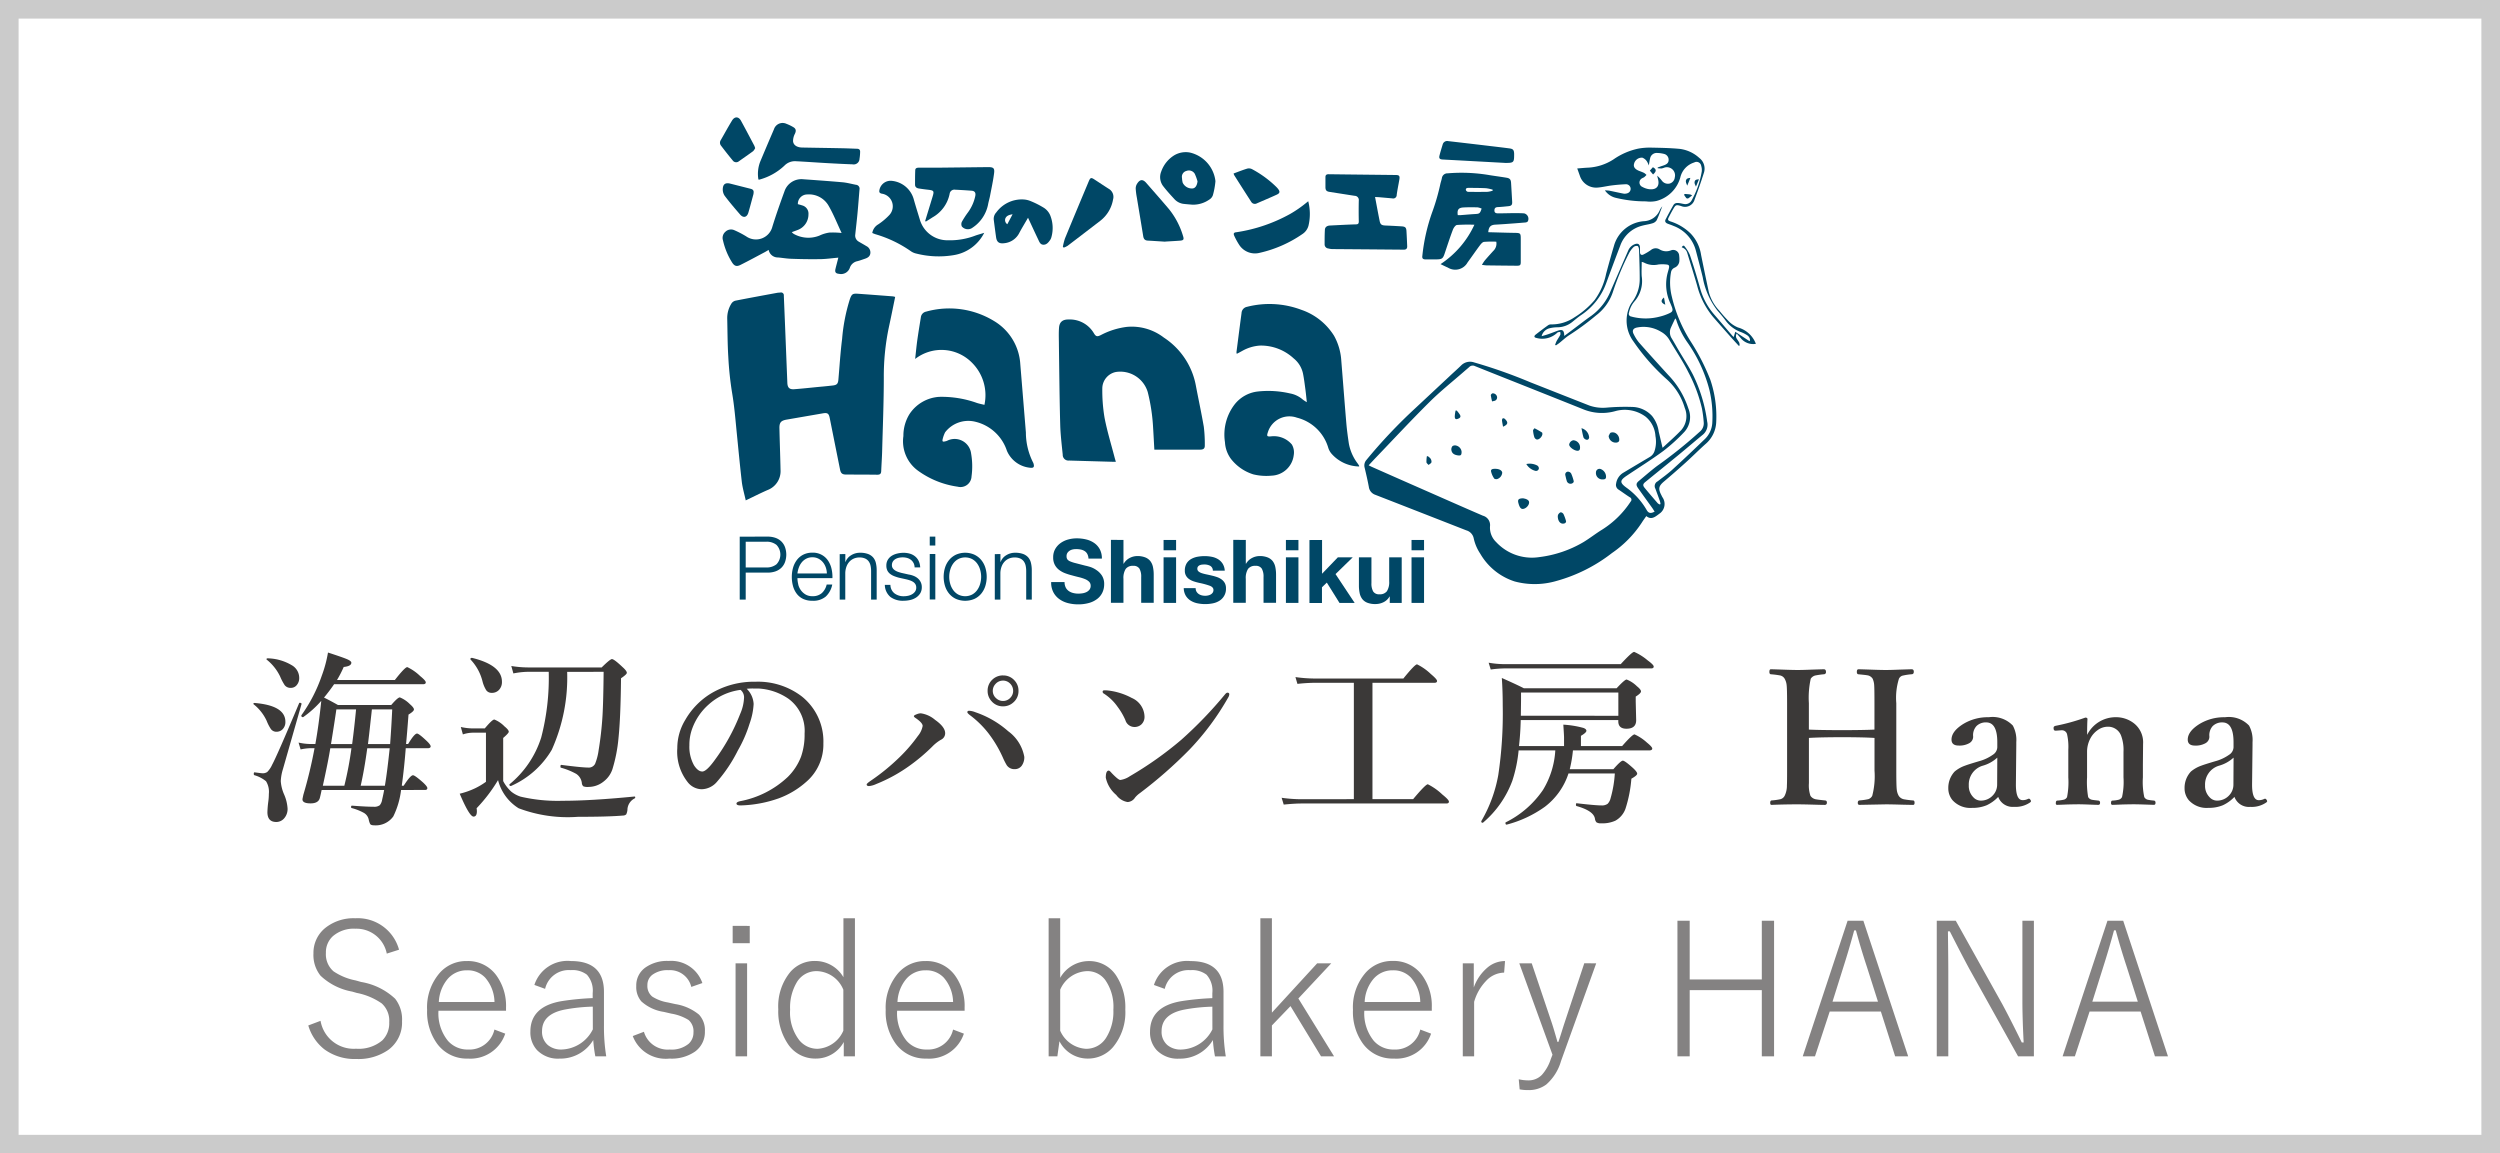
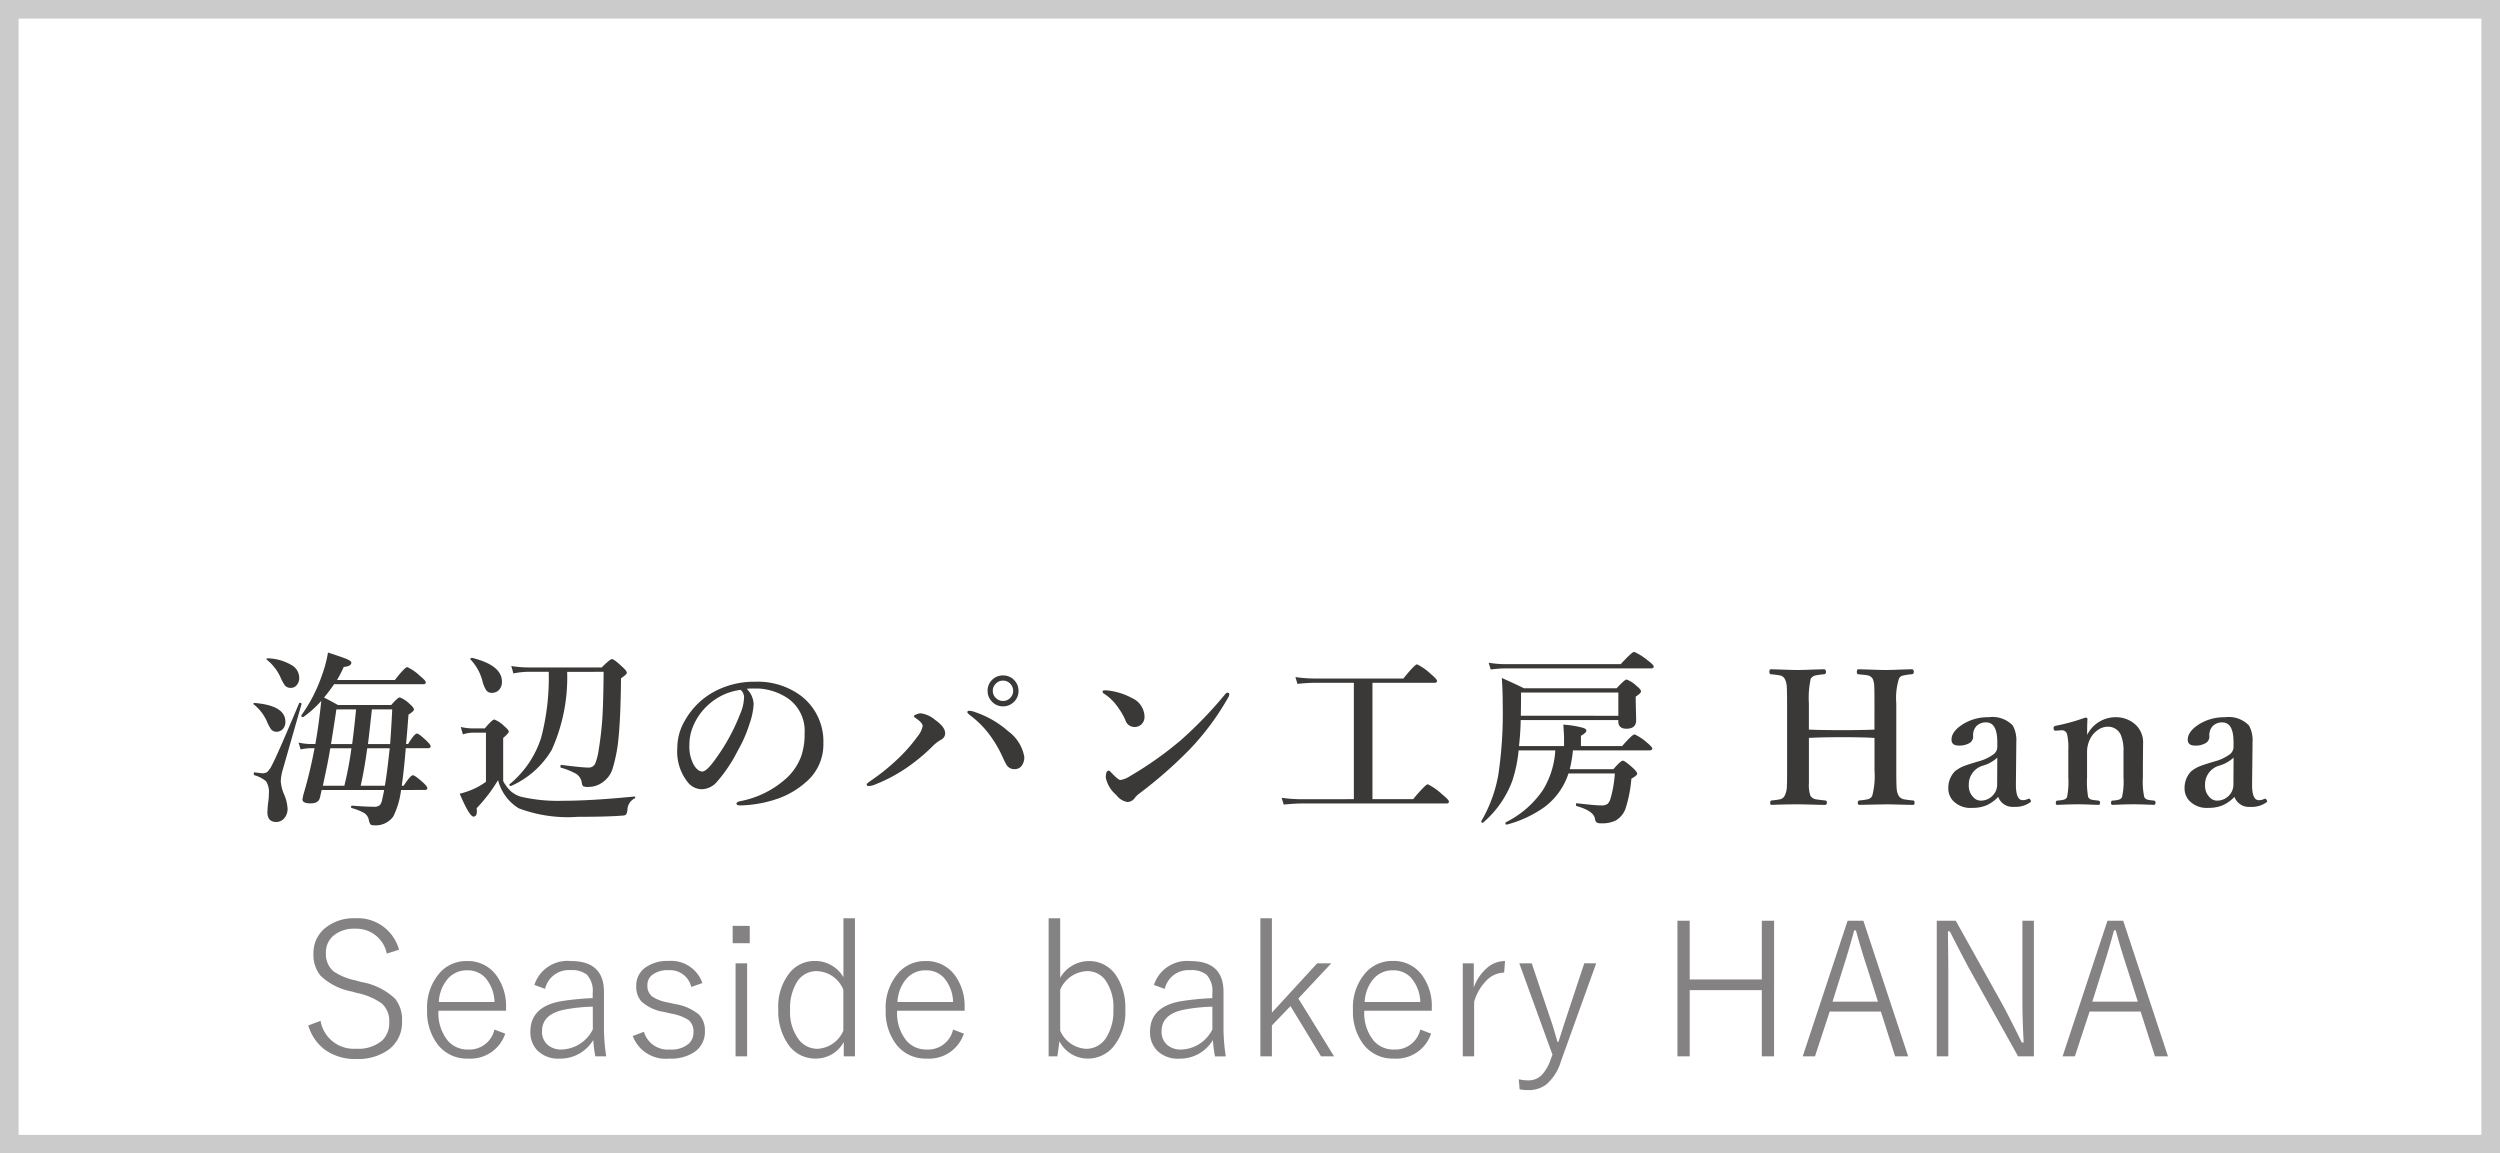
<svg xmlns="http://www.w3.org/2000/svg" width="134.379" height="62" viewBox="0 0 134.379 62">
  <defs>
    <clipPath id="clip-path">
-       <rect id="長方形_75" data-name="長方形 75" width="55.682" height="26.17" fill="none" />
-     </clipPath>
+       </clipPath>
  </defs>
  <g id="グループ_451" data-name="グループ 451" transform="translate(-1107 -13574)">
    <g id="グループ_449" data-name="グループ 449">
      <path id="パス_477" data-name="パス 477" d="M5.449-5.952l-.659.21A1.658,1.658,0,0,0,3.11-7.08a1.717,1.717,0,0,0-1.216.4,1.166,1.166,0,0,0-.376.9,1.208,1.208,0,0,0,.41.991A3.216,3.216,0,0,0,3.12-4.3l.293.083a3.514,3.514,0,0,1,1.826.9A1.8,1.8,0,0,1,5.61-2.109,1.816,1.816,0,0,1,4.878-.571a2.8,2.8,0,0,1-1.729.493A2.748,2.748,0,0,1,1.431-.6,2.533,2.533,0,0,1,.571-1.88l.659-.249A1.809,1.809,0,0,0,3.14-.63a1.959,1.959,0,0,0,1.411-.449,1.3,1.3,0,0,0,.371-.972,1.254,1.254,0,0,0-.4-1.011,3.5,3.5,0,0,0-1.343-.566L2.93-3.7a3.322,3.322,0,0,1-1.7-.854,1.776,1.776,0,0,1-.381-1.2A1.712,1.712,0,0,1,1.5-7.134a2.434,2.434,0,0,1,1.6-.508A2.3,2.3,0,0,1,5.449-5.952ZM11.2-2.671H7.568a2.341,2.341,0,0,0,.508,1.616A1.4,1.4,0,0,0,9.16-.586,1.374,1.374,0,0,0,10.576-1.66l.581.22A1.967,1.967,0,0,1,9.15-.1,1.967,1.967,0,0,1,7.5-.894,2.909,2.909,0,0,1,6.958-2.71a2.824,2.824,0,0,1,.688-2.007A1.9,1.9,0,0,1,9.1-5.342a1.882,1.882,0,0,1,1.577.767A2.789,2.789,0,0,1,11.2-2.832Zm-.62-.469a2.053,2.053,0,0,0-.508-1.318,1.285,1.285,0,0,0-.962-.386,1.337,1.337,0,0,0-1.094.522A2.057,2.057,0,0,0,7.588-3.14Zm2.144-.918a1.868,1.868,0,0,1,1.968-1.284q1.772,0,1.772,1.66v1.763a10.059,10.059,0,0,0,.122,1.7H16a7.217,7.217,0,0,1-.112-.879,2.056,2.056,0,0,1-1.807,1,1.565,1.565,0,0,1-1.216-.459,1.4,1.4,0,0,1-.356-.991q0-1.357,1.689-1.641a14.327,14.327,0,0,1,1.66-.161v-.269a1.286,1.286,0,0,0-.312-.991,1.283,1.283,0,0,0-.869-.244A1.306,1.306,0,0,0,13.3-3.848Zm3.14,1.167a9.2,9.2,0,0,0-1.528.161q-1.2.244-1.2,1.152a.929.929,0,0,0,.313.752,1.107,1.107,0,0,0,.747.239,1.937,1.937,0,0,0,1.67-1.084Zm5.894-1.27-.6.21a1.173,1.173,0,0,0-1.221-.9,1.357,1.357,0,0,0-.874.249.68.68,0,0,0-.264.552.729.729,0,0,0,.264.62,2.23,2.23,0,0,0,.835.313l.4.088a2.664,2.664,0,0,1,1.274.566,1.215,1.215,0,0,1,.317.9,1.29,1.29,0,0,1-.532,1.089A2.214,2.214,0,0,1,19.985-.1a1.89,1.89,0,0,1-1.973-1.211l.6-.229A1.331,1.331,0,0,0,20-.586,1.438,1.438,0,0,0,21.021-.9a.806.806,0,0,0,.254-.605.8.8,0,0,0-.264-.669,2.562,2.562,0,0,0-.928-.342l-.4-.093a2.3,2.3,0,0,1-1.211-.566A1.18,1.18,0,0,1,18.2-4,1.175,1.175,0,0,1,18.7-5a2.019,2.019,0,0,1,1.245-.347A1.767,1.767,0,0,1,21.753-4.16Zm2.4-1.06v5h-.62v-5ZM24.3-7.231V-6.3h-.918v-.933Zm5.654-.41V-.22h-.6V-.991A1.7,1.7,0,0,1,27.842-.1a1.752,1.752,0,0,1-1.5-.8,3.123,3.123,0,0,1-.508-1.846,2.905,2.905,0,0,1,.64-2,1.717,1.717,0,0,1,1.343-.6,1.756,1.756,0,0,1,1.519.874V-7.642ZM29.331-3.8a1.588,1.588,0,0,0-1.421-1,1.224,1.224,0,0,0-1.084.605,2.651,2.651,0,0,0-.356,1.465A2.436,2.436,0,0,0,26.953-1.1a1.253,1.253,0,0,0,1.006.474A1.6,1.6,0,0,0,29.331-1.6ZM35.85-2.671H32.222a2.341,2.341,0,0,0,.508,1.616,1.4,1.4,0,0,0,1.084.469A1.374,1.374,0,0,0,35.229-1.66l.581.22A1.967,1.967,0,0,1,33.8-.1a1.967,1.967,0,0,1-1.655-.8,2.909,2.909,0,0,1-.537-1.816A2.824,2.824,0,0,1,32.3-4.717a1.9,1.9,0,0,1,1.45-.625,1.882,1.882,0,0,1,1.577.767,2.789,2.789,0,0,1,.522,1.743Zm-.62-.469a2.053,2.053,0,0,0-.508-1.318,1.285,1.285,0,0,0-.962-.386,1.337,1.337,0,0,0-1.094.522,2.057,2.057,0,0,0-.425,1.182Zm5.757-4.5v3.2a1.776,1.776,0,0,1,1.528-.9,1.719,1.719,0,0,1,1.479.776,3.113,3.113,0,0,1,.493,1.826,2.918,2.918,0,0,1-.664,2.026A1.772,1.772,0,0,1,42.456-.1a1.7,1.7,0,0,1-1.509-.933l-.112.811h-.469V-7.642Zm0,3.843v2.2a1.616,1.616,0,0,0,1.382.972,1.258,1.258,0,0,0,1.1-.615,2.626,2.626,0,0,0,.376-1.484A2.505,2.505,0,0,0,43.4-4.336a1.194,1.194,0,0,0-.972-.464A1.635,1.635,0,0,0,40.986-3.8Zm5.039-.259a1.868,1.868,0,0,1,1.968-1.284q1.772,0,1.772,1.66v1.763a10.059,10.059,0,0,0,.122,1.7h-.581a7.217,7.217,0,0,1-.112-.879,2.056,2.056,0,0,1-1.807,1,1.565,1.565,0,0,1-1.216-.459,1.4,1.4,0,0,1-.356-.991q0-1.357,1.689-1.641a14.327,14.327,0,0,1,1.66-.161v-.269a1.286,1.286,0,0,0-.312-.991,1.283,1.283,0,0,0-.869-.244,1.306,1.306,0,0,0-1.377,1.006Zm3.14,1.167a9.2,9.2,0,0,0-1.528.161q-1.2.244-1.2,1.152a.929.929,0,0,0,.313.752,1.107,1.107,0,0,0,.747.239,1.937,1.937,0,0,0,1.67-1.084ZM55.557-5.22,53.789-3.33,55.708-.22h-.7l-1.641-2.7-1,1.04V-.22h-.62V-7.642h.62v5.073L54.8-5.22Zm5.405,2.549H57.334a2.341,2.341,0,0,0,.508,1.616,1.4,1.4,0,0,0,1.084.469A1.374,1.374,0,0,0,60.342-1.66l.581.22A1.967,1.967,0,0,1,58.916-.1a1.967,1.967,0,0,1-1.655-.8,2.909,2.909,0,0,1-.537-1.816,2.824,2.824,0,0,1,.688-2.007,1.9,1.9,0,0,1,1.45-.625,1.882,1.882,0,0,1,1.577.767,2.789,2.789,0,0,1,.522,1.743Zm-.62-.469a2.053,2.053,0,0,0-.508-1.318,1.285,1.285,0,0,0-.962-.386,1.337,1.337,0,0,0-1.094.522,2.057,2.057,0,0,0-.425,1.182Zm4.556-2.2-.049.62a1.356,1.356,0,0,0-.977.454,2.65,2.65,0,0,0-.635,1.118V-.22h-.61v-5h.591v1.3a2.476,2.476,0,0,1,.791-1.118A1.466,1.466,0,0,1,64.9-5.342Zm4.9.122L67.905.039a2.625,2.625,0,0,1-.791,1.255,1.572,1.572,0,0,1-.981.3,2.356,2.356,0,0,1-.449-.039l-.049-.542a2.347,2.347,0,0,0,.5.059.993.993,0,0,0,.747-.3,2.347,2.347,0,0,0,.474-.84l.093-.239L65.664-5.22h.669L67.417-2q.1.3.3,1.006h.049q.073-.21.181-.557t.151-.474l1.06-3.2Zm9.561-2.29V-.22H78.7v-3.56H74.824V-.22h-.659V-7.51h.659v3.159H78.7V-7.51Zm4.8,0L86.567-.22h-.7L85.1-2.627H82.349L81.558-.22H80.9l2.412-7.29Zm.786,4.351-.605-1.9q-.327-.991-.581-1.934h-.093q-.264.977-.566,1.924l-.6,1.909ZM93.325-7.51V-.22h-.85L89.844-4.941q-.405-.752-1.04-2h-.1q.02,1.558.02,2.188V-.22h-.62V-7.51h1.021l2.51,4.5q.449.835,1.04,2.046h.1q-.068-1.294-.068-2.271V-7.51Zm4.8,0,2.407,7.29h-.7l-.771-2.407H96.318L95.527-.22h-.659L97.28-7.51Zm.786,4.351-.605-1.9q-.327-.991-.581-1.934h-.093q-.264.977-.566,1.924l-.6,1.909Z" transform="translate(1123 13631)" fill="#848282" />
      <g id="グループ_423" data-name="グループ 423" transform="translate(-10.121)">
        <g id="グループ_123" data-name="グループ 123" transform="translate(1117.121 13574)">
          <g id="長方形_74" data-name="長方形 74" fill="none" stroke="#cbcbcb" stroke-width="1">
            <rect width="134.379" height="62" stroke="none" />
            <rect x="0.5" y="0.5" width="133.379" height="61" fill="none" />
          </g>
          <path id="パス_476" data-name="パス 476" d="M3.911-5.811a5.473,5.473,0,0,1-.972.874.043.043,0,0,1-.02,0,.069.069,0,0,1-.078-.078.043.043,0,0,1,0-.02A8.239,8.239,0,0,0,3.94-7.168a6.746,6.746,0,0,0,.332-1.24q.83.269,1.055.371.2.093.2.176,0,.186-.41.229a5.917,5.917,0,0,1-.361.7h3.11q.542-.693.669-.693a2.577,2.577,0,0,1,.693.483q.3.244.3.337t-.127.1H4.6q-.254.371-.542.718.273.132.752.4H7.671q.352-.41.464-.41a1.6,1.6,0,0,1,.537.361q.22.19.22.288T8.6-5.073q-.083,1.1-.132,1.582h.112q.337-.562.479-.562.1,0,.522.4.21.2.21.288t-.132.1H8.452Q8.369-2.2,8.242-1.279v.029h.1q.361-.562.5-.562.1,0,.542.391.229.215.229.3,0,.1-.132.1H8.2A4.408,4.408,0,0,1,7.783.4a1.16,1.16,0,0,1-1.03.479q-.171,0-.215-.073A.927.927,0,0,1,6.46.562.543.543,0,0,0,6.2.21a2.887,2.887,0,0,0-.654-.259Q5.513-.059,5.513-.1q0-.078.049-.078.762.059,1.162.059a.492.492,0,0,0,.332-.083.625.625,0,0,0,.127-.3q.078-.342.107-.518H3.931q-.059.283-.1.439Q3.75-.3,3.335-.3,2.9-.3,2.9-.518q0-.024.049-.249a24.521,24.521,0,0,0,.6-2.5H3.33A2.944,2.944,0,0,0,2.8-3.2L2.69-3.569a3.021,3.021,0,0,0,.664.078h.239Q3.779-4.526,3.911-5.811ZM6.03-1.25h1.3q.117-.669.259-2.012H6.382Q6.226-2.109,6.03-1.25Zm-.879,0a18.419,18.419,0,0,0,.381-2.012H4.395q-.1.649-.4,2.012Zm.63-4.1H4.722q-.088.62-.288,1.86H5.571Q5.693-4.419,5.781-5.352Zm.85,0q-.02.205-.068.62-.088.825-.142,1.24H7.612q.073-1,.112-1.86ZM2.725-7.061a.577.577,0,0,1-.161.435.4.4,0,0,1-.288.117.392.392,0,0,1-.332-.146A2.843,2.843,0,0,1,1.7-7.119a2.582,2.582,0,0,0-.713-.9.031.031,0,0,1-.02-.029q0-.049.059-.049a2.642,2.642,0,0,1,1.3.371A.784.784,0,0,1,2.725-7.061ZM1.982-4.687a.545.545,0,0,1-.156.41.459.459,0,0,1-.332.127A.361.361,0,0,1,1.2-4.3a2.312,2.312,0,0,1-.225-.439A2.432,2.432,0,0,0,.283-5.62a.039.039,0,0,1-.02-.029q0-.049.059-.049Q1.982-5.562,1.982-4.687Zm.869-.957-1,3.5a2.567,2.567,0,0,0-.117.649,2.129,2.129,0,0,0,.181.718A2.245,2.245,0,0,1,2.1-.02a.764.764,0,0,1-.2.542A.557.557,0,0,1,1.494.7Q1.016.7,1.016.171A5.418,5.418,0,0,1,1.064-.4a2.967,2.967,0,0,0,.029-.41,1.074,1.074,0,0,0-.151-.679,1.734,1.734,0,0,0-.63-.327Q.283-1.831.283-1.885q0-.093.049-.083.366.049.41.049a.425.425,0,0,0,.264-.068,1.3,1.3,0,0,0,.264-.391q.254-.459,1.45-3.306a.038.038,0,0,1,.039-.024A.1.1,0,0,1,2.8-5.7Q2.856-5.679,2.852-5.645ZM17.128-7.368A9.456,9.456,0,0,1,16.3-3.179,4.778,4.778,0,0,1,14.11-1.235a.014.014,0,0,1-.01,0q-.078,0-.078-.073a.028.028,0,0,1,.01-.02,5.334,5.334,0,0,0,1.7-2.51,12.732,12.732,0,0,0,.405-3.535h-1.06a4.234,4.234,0,0,0-.84.088l-.112-.4a5.645,5.645,0,0,0,.908.078h3.95q.454-.449.552-.449.117,0,.571.43.229.205.229.308,0,.083-.312.293-.02,2.114-.137,3.228a8.138,8.138,0,0,1-.322,1.65,1.375,1.375,0,0,1-.479.674,1.293,1.293,0,0,1-.811.288A.626.626,0,0,1,18-1.216a.255.255,0,0,1-.083-.181.687.687,0,0,0-.3-.488,3.7,3.7,0,0,0-.82-.332q-.029,0-.029-.063,0-.1.049-.088,1.108.142,1.431.142a.384.384,0,0,0,.381-.2,3,3,0,0,0,.19-.732,18.039,18.039,0,0,0,.21-1.875q.044-.806.059-2.339Zm-3.506.527a.607.607,0,0,1-.166.449.512.512,0,0,1-.386.151.348.348,0,0,1-.293-.142,1.676,1.676,0,0,1-.2-.479,2.624,2.624,0,0,0-.64-1.167.052.052,0,0,1-.01-.029q0-.063.078-.063h.015Q13.622-7.725,13.622-6.841Zm7.139,6.27a.713.713,0,0,0-.391.562.7.7,0,0,1-.068.3.256.256,0,0,1-.171.063q-.8.068-2.422.068a7.464,7.464,0,0,1-3.188-.459,2.508,2.508,0,0,1-1.108-1.514A8.332,8.332,0,0,1,12.26-.039a1.052,1.052,0,0,1,.015.161q0,.288-.181.288-.22,0-.742-1.23a4.211,4.211,0,0,0,.82-.288,3.866,3.866,0,0,0,.591-.352V-4.1h-.693a1.754,1.754,0,0,0-.547.093l-.112-.4a3,3,0,0,0,.659.078h.63q.4-.479.513-.479a1.588,1.588,0,0,1,.547.371q.229.186.229.288,0,.073-.3.332V-1.5a2.015,2.015,0,0,0,.444.576,1.535,1.535,0,0,0,.5.264,8.782,8.782,0,0,0,2.261.22q1.514,0,3.853-.229.039,0,.039.044A.055.055,0,0,1,20.761-.571ZM26.78-6.46a1.233,1.233,0,0,1,.371.82,3.714,3.714,0,0,1-.22,1.06,7,7,0,0,1-.63,1.44,7.943,7.943,0,0,1-1.113,1.67,1.112,1.112,0,0,1-.83.41A.977.977,0,0,1,23.6-1.45a2.638,2.638,0,0,1-.552-1.821,2.91,2.91,0,0,1,.43-1.519,3.973,3.973,0,0,1,1.353-1.4,4.5,4.5,0,0,1,2.417-.649,3.883,3.883,0,0,1,2.48.781A3.088,3.088,0,0,1,30.9-3.521a2.647,2.647,0,0,1-.918,2.061A4.623,4.623,0,0,1,28.5-.571a6.623,6.623,0,0,1-2.051.381q-.22,0-.22-.1,0-.083.19-.127a5.111,5.111,0,0,0,2.573-1.309A3.089,3.089,0,0,0,29.7-2.812a3.6,3.6,0,0,0,.19-1.24,2.132,2.132,0,0,0-.879-1.88,3.145,3.145,0,0,0-1.6-.542q-.1,0-.244,0A3.114,3.114,0,0,0,26.78-6.46Zm-.332.059a3.159,3.159,0,0,0-1.729.8,3.165,3.165,0,0,0-.85,1.23,2.517,2.517,0,0,0-.171.947,2.045,2.045,0,0,0,.249,1.079q.215.332.444.332t.688-.64A10.648,10.648,0,0,0,26.424-5.1a2.414,2.414,0,0,0,.21-.85A.513.513,0,0,0,26.448-6.4Zm14.11-.776a.8.8,0,0,1,.615.269.8.8,0,0,1,.215.562.79.79,0,0,1-.273.615.8.8,0,0,1-.557.215.79.79,0,0,1-.615-.273.8.8,0,0,1-.215-.557A.8.8,0,0,1,40-6.968.806.806,0,0,1,40.559-7.178Zm0,.278a.529.529,0,0,0-.41.186.528.528,0,0,0-.142.366.519.519,0,0,0,.186.4.528.528,0,0,0,.366.142.524.524,0,0,0,.4-.181.522.522,0,0,0,.142-.361.545.545,0,0,0-.181-.41A.522.522,0,0,0,40.559-6.9ZM38.737-5.278a1.024,1.024,0,0,1,.332.078A5.155,5.155,0,0,1,40.832-4.18,2.182,2.182,0,0,1,41.7-2.8a.778.778,0,0,1-.137.474.459.459,0,0,1-.386.186.489.489,0,0,1-.42-.21,3.549,3.549,0,0,1-.2-.391,6.474,6.474,0,0,0-.786-1.328,5.2,5.2,0,0,0-.952-.942q-.181-.132-.181-.19Q38.64-5.278,38.737-5.278Zm-2.6.137a1.5,1.5,0,0,1,.767.352q.542.381.542.718a.382.382,0,0,1-.229.352,2.145,2.145,0,0,0-.469.371,9.936,9.936,0,0,1-1.182,1,8.4,8.4,0,0,1-1.821,1.006,1.225,1.225,0,0,1-.386.112q-.132,0-.132-.088,0-.049.22-.2a11.353,11.353,0,0,0,1.558-1.274,8.337,8.337,0,0,0,.972-1.128,1.173,1.173,0,0,0,.259-.542q0-.166-.371-.42-.1-.063-.1-.107t.146-.1A.637.637,0,0,1,36.14-5.142ZM46.861-1.558a1.213,1.213,0,0,0,.508-.2,19.048,19.048,0,0,0,2.773-1.963,22.039,22.039,0,0,0,2.349-2.441q.073-.088.127-.088.1,0,.1.088a.366.366,0,0,1-.059.171,13.991,13.991,0,0,1-2.08,2.8A23.725,23.725,0,0,1,47.911-.85a1.306,1.306,0,0,0-.259.239.507.507,0,0,1-.4.239.945.945,0,0,1-.61-.381,1.661,1.661,0,0,1-.562-.928q0-.381.161-.381.044,0,.156.132Q46.754-1.558,46.861-1.558ZM45.978-6.2a.116.116,0,0,1-.068-.1q0-.078.1-.078t.19.01a3.546,3.546,0,0,1,1.274.4,1.125,1.125,0,0,1,.688,1,.555.555,0,0,1-.176.43.538.538,0,0,1-.366.132.511.511,0,0,1-.488-.371,3.558,3.558,0,0,0-.42-.718A2.608,2.608,0,0,0,45.978-6.2ZM59.414-.527V-6.782h-2.1a9.176,9.176,0,0,0-.933.059l-.107-.366a7.571,7.571,0,0,0,1.05.078h4.751q.615-.762.737-.762a2.93,2.93,0,0,1,.742.522q.332.278.332.371t-.132.1h-3.34V-.527H62.6q.669-.8.791-.8a3.229,3.229,0,0,1,.781.552q.352.283.352.381t-.132.1H56.621q-.4,0-.977.059l-.112-.366a7.707,7.707,0,0,0,1.06.078Zm8.856-2.622a7.5,7.5,0,0,1-.337,1.631A5.415,5.415,0,0,1,66.361.732a.033.033,0,0,1-.024.01q-.073,0-.073-.068a.043.043,0,0,1,0-.02,7.52,7.52,0,0,0,.913-2.48,22.383,22.383,0,0,0,.239-3.74q0-.781-.049-1.475.835.371,1.182.552h4.99q.435-.469.537-.469a1.623,1.623,0,0,1,.552.361q.22.176.22.278t-.283.278v.278l.024.991q0,.459-.522.459-.439,0-.439-.4V-4.78H68.383q-.015.713-.093,1.4h2.422v-.459q0-.112-.039-.693a5.211,5.211,0,0,1,1.079.176q.161.059.161.156t-.293.269v.552h2.212q.552-.63.669-.63a2.5,2.5,0,0,1,.664.439q.288.234.288.322t-.132.1H71.19a6.916,6.916,0,0,1-.171,1.011h2.344q.4-.459.508-.459t.552.4q.22.205.22.3t-.312.269A6.944,6.944,0,0,1,74.013-.01a1.191,1.191,0,0,1-.542.64,1.686,1.686,0,0,1-.757.142.429.429,0,0,1-.259-.054.366.366,0,0,1-.083-.2Q72.3.1,71.386-.156q-.034-.01-.034-.073,0-.088.044-.078,1,.117,1.328.117a.519.519,0,0,0,.332-.088.641.641,0,0,0,.156-.293,6.182,6.182,0,0,0,.229-1.338h-2.49A3.683,3.683,0,0,1,69.687-.122,6.2,6.2,0,0,1,67.636.84q-.073.015-.073-.093a.033.033,0,0,1,.015-.029,5.222,5.222,0,0,0,2-1.738,4.588,4.588,0,0,0,.664-2.129Zm5.361-1.86V-6.26H68.4v.41l-.01.84Zm1.9-2.646q0,.1-.132.1H67.528a6.106,6.106,0,0,0-.757.059l-.112-.366a5.027,5.027,0,0,0,.85.078h6.25q.605-.659.723-.659a2.989,2.989,0,0,1,.728.459Q75.531-7.749,75.531-7.656Zm8.343,3.838v2.432a1.738,1.738,0,0,0,.083.679.446.446,0,0,0,.313.19q.1.02.483.059.088.01.088.117t-.1.122q-.156,0-.488-.01-.674-.02-.981-.02-.728,0-1.411.029-.068,0-.068-.112t.068-.127a3.258,3.258,0,0,0,.488-.068.361.361,0,0,0,.22-.181,1.222,1.222,0,0,0,.122-.552q.01-.176.01-.8V-5.688q0-.767-.024-.967A.883.883,0,0,0,82.57-7a.369.369,0,0,0-.269-.181,4.51,4.51,0,0,0-.474-.059q-.078-.01-.078-.127,0-.142.078-.142.107,0,.781.024.42.015.664.015.273,0,.757-.02l.64-.02q.122,0,.122.142a.111.111,0,0,1-.1.127,4.527,4.527,0,0,0-.483.068A.414.414,0,0,0,83.972-7a4.73,4.73,0,0,0-.1,1.313v1.421q.64.029,1.787.029,1.108,0,1.738-.029V-5.688q0-.791-.015-.972A.977.977,0,0,0,87.3-7a.409.409,0,0,0-.293-.186q-.078-.015-.479-.054-.078-.01-.078-.127,0-.142.088-.142.107,0,.791.024.425.015.684.015t.732-.02l.645-.02q.122,0,.122.132t-.112.137a3.124,3.124,0,0,0-.515.081A.324.324,0,0,0,88.713-7a3.44,3.44,0,0,0-.142,1.313v3.628q0,.8.024,1.006a.85.85,0,0,0,.107.347.435.435,0,0,0,.3.19,4.581,4.581,0,0,0,.483.059q.068.01.068.127t-.088.112l-.5-.01q-.674-.02-.957-.02L86.589-.22q-.088,0-.088-.112t.088-.127a3.348,3.348,0,0,0,.479-.068.36.36,0,0,0,.21-.181A4.148,4.148,0,0,0,87.4-2.061V-3.818q-.63-.039-1.738-.039Q84.514-3.857,83.874-3.818ZM94.049-.649a2.041,2.041,0,0,1-.62.449,1.959,1.959,0,0,1-.781.142A1.291,1.291,0,0,1,91.6-.464a.984.984,0,0,1-.234-.654,1.284,1.284,0,0,1,.342-.894,1.791,1.791,0,0,1,.562-.317q.132-.054.718-.229a2.371,2.371,0,0,0,.781-.361A.5.5,0,0,0,94-3.311v-.278q0-1.064-.6-1.064a.707.707,0,0,0-.522.2.729.729,0,0,0-.176.562.4.4,0,0,1-.22.361,1.059,1.059,0,0,1-.552.122q-.391,0-.391-.322,0-.435.61-.825a2.536,2.536,0,0,1,1.392-.376,1.5,1.5,0,0,1,1.294.449,1.628,1.628,0,0,1,.186.889v.151L95-1.348q-.01.874.361.874a.627.627,0,0,0,.293-.068.12.12,0,0,1,.044-.01q.049,0,.083.063a.141.141,0,0,1,.029.068q0,.039-.059.078a1.368,1.368,0,0,1-.85.229A.824.824,0,0,1,94.049-.649ZM94-2.759a1.922,1.922,0,0,1-.8.439,1.049,1.049,0,0,0-.732,1.05.858.858,0,0,0,.239.635.54.54,0,0,0,.391.186.866.866,0,0,0,.674-.293.833.833,0,0,0,.22-.576Zm4.828-1.221a1.711,1.711,0,0,1,1.548-.952,1.563,1.563,0,0,1,.908.283,1.294,1.294,0,0,1,.552,1.147l-.01,1.113V-1.7A3.857,3.857,0,0,0,101.9-.64a.29.29,0,0,0,.2.146,2.628,2.628,0,0,0,.327.044q.078.015.078.117t-.078.112l-.6-.02q-.3-.01-.493-.01-.215,0-.6.01-.454.02-.542.02t-.078-.112q0-.117.078-.117a1.623,1.623,0,0,0,.342-.049.287.287,0,0,0,.171-.142,3.789,3.789,0,0,0,.078-1.06V-3.062a2.2,2.2,0,0,0-.122-.859.743.743,0,0,0-.728-.5.931.931,0,0,0-.542.186,1.26,1.26,0,0,0-.356.386,1.531,1.531,0,0,0-.21.8V-1.7a4.705,4.705,0,0,0,.059,1.06.293.293,0,0,0,.21.146q.059.015.342.044.088.01.088.117t-.088.112q-.122,0-.361-.01-.493-.02-.708-.02t-.605.01q-.464.02-.547.02t-.068-.112q0-.1.068-.117A2.028,2.028,0,0,0,97.578-.5a.269.269,0,0,0,.171-.137,4.161,4.161,0,0,0,.068-1.06V-3.179a3.075,3.075,0,0,0-.068-.84.279.279,0,0,0-.273-.21h-.039l-.269.02h-.049q-.083,0-.093-.112v-.044q0-.083.122-.107a10.751,10.751,0,0,0,1.582-.439q.117,0,.117.083Q98.828-4.551,98.828-3.979Zm7.919,3.33a2.041,2.041,0,0,1-.62.449,1.959,1.959,0,0,1-.781.142A1.291,1.291,0,0,1,104.3-.464a.984.984,0,0,1-.234-.654,1.284,1.284,0,0,1,.342-.894,1.791,1.791,0,0,1,.562-.317q.132-.054.718-.229a2.371,2.371,0,0,0,.781-.361.5.5,0,0,0,.229-.391v-.278q0-1.064-.6-1.064a.707.707,0,0,0-.522.2.729.729,0,0,0-.176.562.4.4,0,0,1-.22.361,1.059,1.059,0,0,1-.552.122q-.391,0-.391-.322,0-.435.61-.825a2.536,2.536,0,0,1,1.392-.376,1.5,1.5,0,0,1,1.294.449,1.628,1.628,0,0,1,.186.889v.151l-.024,2.095q-.01.874.361.874a.627.627,0,0,0,.293-.068.12.12,0,0,1,.044-.01q.049,0,.083.063a.141.141,0,0,1,.029.068q0,.039-.059.078a1.368,1.368,0,0,1-.85.229A.824.824,0,0,1,106.747-.649ZM106.7-2.759a1.922,1.922,0,0,1-.8.439,1.049,1.049,0,0,0-.732,1.05.858.858,0,0,0,.239.635.54.54,0,0,0,.391.186.866.866,0,0,0,.674-.293.833.833,0,0,0,.22-.576Z" transform="translate(13.358 43.483)" fill="#3b3938" />
          <g id="グループ_118" data-name="グループ 118" transform="translate(38.701 6.313)">
            <g id="グループ_117" data-name="グループ 117" clip-path="url(#clip-path)">
              <path id="パス_118" data-name="パス 118" d="M6.947,115.783a1.258,1.258,0,0,1,.412.064.872.872,0,0,1,.318.19.839.839,0,0,1,.2.306,1.2,1.2,0,0,1,0,.815.836.836,0,0,1-.2.306.875.875,0,0,1-.318.19,1.258,1.258,0,0,1-.412.064H5.767v1.45H5.445v-3.383Zm-.071,1.658a.832.832,0,0,0,.545-.171.755.755,0,0,0,0-1.042.834.834,0,0,0-.545-.171H5.767v1.384Z" transform="translate(-4.385 -93.252)" fill="#004766" />
              <path id="パス_119" data-name="パス 119" d="M20.2,121.946a.916.916,0,0,0,.145.31.829.829,0,0,0,.251.227.7.7,0,0,0,.365.09.726.726,0,0,0,.512-.17.9.9,0,0,0,.256-.455h.3a1.194,1.194,0,0,1-.348.644,1.038,1.038,0,0,1-.718.227,1.137,1.137,0,0,1-.5-.1.92.92,0,0,1-.344-.279,1.223,1.223,0,0,1-.2-.412,1.883,1.883,0,0,1-.064-.5,1.784,1.784,0,0,1,.064-.474,1.277,1.277,0,0,1,.2-.415.989.989,0,0,1,.344-.294,1.056,1.056,0,0,1,.5-.111.967.967,0,0,1,.841.429,1.287,1.287,0,0,1,.187.441,1.927,1.927,0,0,1,.047.5H20.158a1.324,1.324,0,0,0,.045.334m1.478-.912a.891.891,0,0,0-.154-.277.762.762,0,0,0-.242-.194.691.691,0,0,0-.322-.073.7.7,0,0,0-.327.073.762.762,0,0,0-.242.194.966.966,0,0,0-.159.279,1.361,1.361,0,0,0-.078.325H21.74a1.082,1.082,0,0,0-.059-.327" transform="translate(-15.995 -96.84)" fill="#004766" />
              <path id="パス_120" data-name="パス 120" d="M33.4,120.309v.422h.01a.713.713,0,0,1,.3-.358.89.89,0,0,1,.479-.135,1.207,1.207,0,0,1,.429.066.68.68,0,0,1,.277.187.7.7,0,0,1,.147.3,1.667,1.667,0,0,1,.043.393v1.573h-.3v-1.526a1.419,1.419,0,0,0-.028-.291.619.619,0,0,0-.1-.235.483.483,0,0,0-.192-.156.7.7,0,0,0-.3-.057.763.763,0,0,0-.32.064.692.692,0,0,0-.237.176.8.8,0,0,0-.152.265,1.078,1.078,0,0,0-.059.334v1.426h-.3v-2.445Z" transform="translate(-26.663 -96.84)" fill="#004766" />
              <path id="パス_121" data-name="パス 121" d="M47.043,120.785a.487.487,0,0,0-.14-.168.587.587,0,0,0-.2-.1.927.927,0,0,0-.242-.031.969.969,0,0,0-.2.021.615.615,0,0,0-.187.071.4.4,0,0,0-.137.13.36.36,0,0,0-.052.2.279.279,0,0,0,.05.168.438.438,0,0,0,.126.116.8.8,0,0,0,.166.078c.06.02.115.037.166.05l.4.09a1.137,1.137,0,0,1,.254.069.816.816,0,0,1,.223.13.638.638,0,0,1,.159.2.6.6,0,0,1,.062.28.614.614,0,0,1-.09.339.737.737,0,0,1-.23.227.979.979,0,0,1-.315.126,1.646,1.646,0,0,1-.346.038,1.123,1.123,0,0,1-.7-.2.867.867,0,0,1-.306-.654h.3a.589.589,0,0,0,.22.457.8.8,0,0,0,.5.154,1.113,1.113,0,0,0,.225-.024.712.712,0,0,0,.216-.081.519.519,0,0,0,.163-.144.356.356,0,0,0,.064-.216.343.343,0,0,0-.045-.182.391.391,0,0,0-.121-.123.77.77,0,0,0-.173-.083q-.1-.033-.2-.057l-.384-.085a2.151,2.151,0,0,1-.27-.088.864.864,0,0,1-.216-.123.517.517,0,0,1-.145-.18.6.6,0,0,1-.052-.263.584.584,0,0,1,.083-.317.647.647,0,0,1,.215-.213,1.007,1.007,0,0,1,.3-.118,1.431,1.431,0,0,1,.325-.038,1.2,1.2,0,0,1,.343.047.789.789,0,0,1,.28.147.721.721,0,0,1,.192.246.884.884,0,0,1,.081.346h-.3a.564.564,0,0,0-.057-.239" transform="translate(-36.644 -96.84)" fill="#004766" />
              <path id="パス_122" data-name="パス 122" d="M58.239,116.262h-.3v-.479h.3Zm0,2.9h-.3v-2.445h.3Z" transform="translate(-46.665 -93.252)" fill="#004766" />
              <path id="パス_123" data-name="パス 123" d="M63.438,120.342a1.078,1.078,0,0,1,.363.28,1.21,1.21,0,0,1,.223.41,1.685,1.685,0,0,1,0,1,1.213,1.213,0,0,1-.223.41,1.053,1.053,0,0,1-.363.277,1.258,1.258,0,0,1-.99,0,1.051,1.051,0,0,1-.363-.277,1.209,1.209,0,0,1-.223-.41,1.685,1.685,0,0,1,0-1,1.207,1.207,0,0,1,.223-.41,1.077,1.077,0,0,1,.363-.28,1.227,1.227,0,0,1,.99,0m-.869.237a.821.821,0,0,0-.268.237,1.076,1.076,0,0,0-.161.334,1.362,1.362,0,0,0,0,.763,1.074,1.074,0,0,0,.161.334.821.821,0,0,0,.268.237.824.824,0,0,0,.749,0,.823.823,0,0,0,.268-.237,1.074,1.074,0,0,0,.161-.334,1.362,1.362,0,0,0,0-.763,1.076,1.076,0,0,0-.161-.334.823.823,0,0,0-.268-.237.823.823,0,0,0-.749,0" transform="translate(-49.764 -96.84)" fill="#004766" />
              <path id="パス_124" data-name="パス 124" d="M76.233,120.309v.422h.01a.713.713,0,0,1,.3-.358.89.89,0,0,1,.479-.135,1.207,1.207,0,0,1,.429.066.68.68,0,0,1,.277.187.7.7,0,0,1,.147.3,1.666,1.666,0,0,1,.043.393v1.573h-.3v-1.526a1.42,1.42,0,0,0-.028-.291.618.618,0,0,0-.1-.235.483.483,0,0,0-.192-.156.7.7,0,0,0-.3-.057.763.763,0,0,0-.32.064.692.692,0,0,0-.237.176.8.8,0,0,0-.152.265,1.079,1.079,0,0,0-.059.334v1.426h-.3v-2.445Z" transform="translate(-61.159 -96.84)" fill="#004766" />
              <path id="パス_125" data-name="パス 125" d="M92.237,118.925a.539.539,0,0,0,.163.192.706.706,0,0,0,.239.109,1.136,1.136,0,0,0,.284.035,1.473,1.473,0,0,0,.213-.017.739.739,0,0,0,.213-.064.462.462,0,0,0,.166-.13.326.326,0,0,0,.067-.211.3.3,0,0,0-.088-.223.694.694,0,0,0-.23-.142,2.26,2.26,0,0,0-.322-.1q-.18-.043-.365-.095a3.246,3.246,0,0,1-.37-.116,1.271,1.271,0,0,1-.322-.178.838.838,0,0,1-.23-.272.828.828,0,0,1-.088-.4.887.887,0,0,1,.111-.453,1.008,1.008,0,0,1,.291-.32,1.268,1.268,0,0,1,.407-.19,1.741,1.741,0,0,1,.455-.061,2.152,2.152,0,0,1,.509.059,1.27,1.27,0,0,1,.434.192.972.972,0,0,1,.3.339,1.041,1.041,0,0,1,.111.5h-.72a.6.6,0,0,0-.064-.251.415.415,0,0,0-.145-.156.608.608,0,0,0-.206-.081,1.27,1.27,0,0,0-.253-.024.872.872,0,0,0-.18.019.48.48,0,0,0-.163.066.415.415,0,0,0-.121.118.318.318,0,0,0-.047.18.3.3,0,0,0,.038.161.336.336,0,0,0,.149.113,1.884,1.884,0,0,0,.308.1q.2.052.514.133.095.019.263.069A1.274,1.274,0,0,1,93.9,118a1.016,1.016,0,0,1,.287.291.83.83,0,0,1,.121.467,1.035,1.035,0,0,1-.09.431.938.938,0,0,1-.268.343,1.288,1.288,0,0,1-.441.225,2.087,2.087,0,0,1-.609.08,2.131,2.131,0,0,1-.543-.069,1.358,1.358,0,0,1-.464-.216,1.061,1.061,0,0,1-.32-.374,1.115,1.115,0,0,1-.114-.54h.72a.62.62,0,0,0,.061.289" transform="translate(-73.658 -93.665)" fill="#004766" />
              <path id="パス_126" data-name="パス 126" d="M108.661,116.708v1.275h.014a.778.778,0,0,1,.327-.31.882.882,0,0,1,.389-.1,1.14,1.14,0,0,1,.443.073.658.658,0,0,1,.273.2.791.791,0,0,1,.14.318,1.987,1.987,0,0,1,.04.414v1.507h-.673v-1.384a.858.858,0,0,0-.095-.453.367.367,0,0,0-.336-.149.466.466,0,0,0-.4.163.909.909,0,0,0-.123.538v1.284h-.673v-3.383Z" transform="translate(-86.974 -93.997)" fill="#004766" />
              <path id="パス_127" data-name="パス 127" d="M122.525,116.708h.673v.554h-.673Zm.673,3.383h-.673v-2.45h.673Z" transform="translate(-98.682 -93.997)" fill="#004766" />
              <path id="パス_128" data-name="パス 128" d="M128.785,123.071a.394.394,0,0,0,.116.128.5.5,0,0,0,.163.074.772.772,0,0,0,.192.024.718.718,0,0,0,.149-.017.508.508,0,0,0,.142-.052.322.322,0,0,0,.107-.095.248.248,0,0,0,.043-.149q0-.151-.2-.227a4.022,4.022,0,0,0-.561-.152q-.147-.033-.287-.078a.985.985,0,0,1-.249-.119.573.573,0,0,1-.175-.185.522.522,0,0,1-.066-.272.739.739,0,0,1,.092-.389.682.682,0,0,1,.244-.239,1.074,1.074,0,0,1,.341-.123,2.118,2.118,0,0,1,.389-.035,1.941,1.941,0,0,1,.386.038,1.025,1.025,0,0,1,.334.128.768.768,0,0,1,.244.239.8.8,0,0,1,.116.377h-.64a.294.294,0,0,0-.147-.263.67.67,0,0,0-.313-.069,1.129,1.129,0,0,0-.123.007.408.408,0,0,0-.121.031.249.249,0,0,0-.092.069.182.182,0,0,0-.038.121.185.185,0,0,0,.066.147.515.515,0,0,0,.173.092,2.173,2.173,0,0,0,.244.064q.137.028.279.062a2.87,2.87,0,0,1,.287.081.948.948,0,0,1,.249.126.61.61,0,0,1,.175.194.57.57,0,0,1,.066.287.745.745,0,0,1-.351.668,1.039,1.039,0,0,1-.358.14,2.082,2.082,0,0,1-.41.04,2.033,2.033,0,0,1-.417-.043,1.1,1.1,0,0,1-.362-.142.809.809,0,0,1-.261-.263.825.825,0,0,1-.111-.41h.64a.369.369,0,0,0,.045.187" transform="translate(-103.173 -97.586)" fill="#004766" />
              <path id="パス_129" data-name="パス 129" d="M142.457,116.708v1.275h.014a.778.778,0,0,1,.327-.31.882.882,0,0,1,.389-.1,1.14,1.14,0,0,1,.443.073.658.658,0,0,1,.273.2.792.792,0,0,1,.14.318,1.987,1.987,0,0,1,.04.414v1.507h-.673v-1.384a.858.858,0,0,0-.095-.453.367.367,0,0,0-.336-.149.466.466,0,0,0-.4.163.909.909,0,0,0-.123.538v1.284h-.673v-3.383Z" transform="translate(-114.194 -93.997)" fill="#004766" />
              <path id="パス_130" data-name="パス 130" d="M156.321,116.708h.673v.554h-.673Zm.673,3.383h-.673v-2.45h.673Z" transform="translate(-125.902 -93.997)" fill="#004766" />
              <path id="パス_131" data-name="パス 131" d="M163.5,116.708v1.815l.848-.881h.8l-.924.9,1.028,1.55h-.815L163.756,119l-.261.251v.844h-.673v-3.383Z" transform="translate(-131.138 -93.997)" fill="#004766" />
              <path id="パス_132" data-name="パス 132" d="M178.14,123.956v-.341h-.014a.756.756,0,0,1-.332.308.978.978,0,0,1-.417.095,1.178,1.178,0,0,1-.443-.071.639.639,0,0,1-.272-.2.786.786,0,0,1-.14-.317,1.986,1.986,0,0,1-.04-.415v-1.507h.673v1.383a.859.859,0,0,0,.095.453.367.367,0,0,0,.336.149.466.466,0,0,0,.4-.164.908.908,0,0,0,.123-.538v-1.284h.673v2.45Z" transform="translate(-142.139 -97.862)" fill="#004766" />
-               <path id="パス_133" data-name="パス 133" d="M191.017,116.708h.673v.554h-.673Zm.673,3.383h-.673v-2.45h.673Z" transform="translate(-153.846 -93.997)" fill="#004766" />
              <path id="パス_134" data-name="パス 134" d="M11.024,48.6c-.114.553-.222,1.093-.339,1.631a12.8,12.8,0,0,0-.271,2.7c0,1.318-.054,2.637-.089,3.955-.01.361-.036.721-.051,1.082-.006.137-.068.188-.207.187-.564-.008-1.128-.006-1.691-.01-.193,0-.273-.068-.313-.265Q7.785,56.5,7.51,55.12c-.052-.261-.12-.308-.384-.262l-1.936.335c-.3.053-.394.154-.387.465.017.744.045,1.487.06,2.231a1.086,1.086,0,0,1-.709,1.094c-.383.169-.758.359-1.161.552-.074-.34-.172-.666-.212-1-.1-.868-.182-1.738-.269-2.607-.073-.733-.131-1.465-.256-2.194a17.676,17.676,0,0,1-.2-1.905c-.043-.682-.042-1.366-.058-2.05a1.469,1.469,0,0,1,.226-.826.361.361,0,0,1,.209-.152c.75-.148,1.5-.285,2.253-.424.054-.01.109-.009.163-.014a.151.151,0,0,1,.191.165c.02.5.042,1.005.062,1.508q.064,1.591.127,3.181c.011.259.111.361.373.342.518-.039,1.034-.1,1.551-.146.169-.016.337-.034.506-.053.23-.025.294-.09.314-.317.064-.73.108-1.462.2-2.188a9.73,9.73,0,0,1,.416-2.134c.1-.281.155-.314.448-.293.622.044,1.243.092,1.865.14a.907.907,0,0,1,.125.031" transform="translate(-1.609 -38.951)" fill="#004766" />
-               <path id="パス_135" data-name="パス 135" d="M98.715,62.8c-.023-.4-.041-.777-.065-1.152a10.034,10.034,0,0,0-.29-1.942,1.54,1.54,0,0,0-1.716-1.079.908.908,0,0,0-.726.865,8.89,8.89,0,0,0,.118,1.581c.139.727.359,1.439.545,2.157.018.067.039.134.064.222-.081,0-.14,0-.2,0q-1.156-.032-2.312-.066a.307.307,0,0,1-.343-.319c-.054-.538-.121-1.076-.135-1.616-.038-1.422-.05-2.845-.07-4.268,0-.311-.017-.623.006-.933s.192-.45.511-.446a1.5,1.5,0,0,1,1.361.736c.112.186.179.2.379.1a4.064,4.064,0,0,1,1.4-.439,2.827,2.827,0,0,1,1.983.575,3.938,3.938,0,0,1,1.72,2.574c.14.74.3,1.476.428,2.218a7.585,7.585,0,0,1,.054,1.015c0,.153-.069.215-.243.217-.438,0-.876,0-1.314,0H98.715" transform="translate(-75.368 -44.944)" fill="#004766" />
              <path id="パス_136" data-name="パス 136" d="M54.957,58a2.464,2.464,0,0,0-.681-2.281,2.3,2.3,0,0,0-3.042-.189c.04-.361.069-.675.112-.987.058-.416.127-.832.194-1.247a.35.35,0,0,1,.278-.309,4.616,4.616,0,0,1,3.677.516,2.9,2.9,0,0,1,1.391,2.314c.1,1.221.2,2.443.3,3.663a3.584,3.584,0,0,0,.385,1.611.365.365,0,0,1,.037.108c.027.118,0,.188-.143.182a1.51,1.51,0,0,1-1.3-.918,2.361,2.361,0,0,0-1.69-1.557,1.57,1.57,0,0,0-1.631.567,1.751,1.751,0,0,0-.128.35c-.036.151-.005.172.151.131a.336.336,0,0,0,.093-.031.891.891,0,0,1,1.281.685,4.017,4.017,0,0,1,.023,1.24.594.594,0,0,1-.746.547,4.752,4.752,0,0,1-2.15-.873,1.955,1.955,0,0,1-.766-1.848,2.207,2.207,0,0,1,.321-1.17,2.062,2.062,0,0,1,1.616-.938,5.619,5.619,0,0,1,2.011.327c.127.042.26.067.412.105" transform="translate(-40.744 -42.548)" fill="#004766" />
              <path id="パス_137" data-name="パス 137" d="M146.634,60.313a2.025,2.025,0,0,1-1.477-.675.9.9,0,0,1-.193-.354,2.352,2.352,0,0,0-1.675-1.594,1.21,1.21,0,0,0-1.561.774c-.076.223-.05.249.172.23a1.262,1.262,0,0,1,1.115.439.843.843,0,0,1,.1.574,1.25,1.25,0,0,1-1.2,1.1,2.94,2.94,0,0,1-.972-.07,2.439,2.439,0,0,1-1.2-.829,1.652,1.652,0,0,1-.324-.9,2.663,2.663,0,0,1,.527-2.041,1.844,1.844,0,0,1,1.211-.681,5.156,5.156,0,0,1,1.756.1,1.427,1.427,0,0,1,.686.328,1.9,1.9,0,0,0,.22.143c-.029-.263-.048-.473-.076-.683-.038-.281-.072-.564-.127-.842a1.42,1.42,0,0,0-.5-.825,2.594,2.594,0,0,0-1.809-.693,2.222,2.222,0,0,0-.965.29c-.09.049-.181.1-.289.153a.385.385,0,0,1-.016-.091c.09-.7.179-1.4.273-2.1a.359.359,0,0,1,.292-.334,4.867,4.867,0,0,1,2.918.158,3.343,3.343,0,0,1,1.764,1.4,3.141,3.141,0,0,1,.387,1.327c.092,1.123.176,2.246.271,3.369.031.364.081.728.135,1.09a2.52,2.52,0,0,0,.481,1.084c.025.036.049.072.071.11a.081.081,0,0,1,0,.032" transform="translate(-112.276 -41.552)" fill="#004766" />
              <path id="パス_138" data-name="パス 138" d="M197.513,18.477c.461.012.911.028,1.362.035.388.006.388,0,.388.38,0,.4,0,.791,0,1.187,0,.17-.037.2-.207.2-.537-.005-1.075-.01-1.612-.018-.079,0-.158-.016-.269-.027a2.22,2.22,0,0,1,.152-.234c.148-.174.3-.341.455-.512a.538.538,0,0,0,.165-.5,5.417,5.417,0,0,0-.658.009c-.082.01-.166.111-.225.19-.225.3-.435.611-.658.913a.756.756,0,0,1-1.06.28c-.129-.056-.254-.12-.395-.187a5.051,5.051,0,0,0,1.82-2.117,9.159,9.159,0,0,0-.934.012c-.084.009-.184.155-.223.258-.156.411-.291.831-.432,1.248-.1.306-.145.34-.466.345-.193,0-.385,0-.578,0-.128,0-.187-.055-.165-.189a10.023,10.023,0,0,1,.549-2.4,11.375,11.375,0,0,0,.427-1.5c.025-.093.056-.184.074-.278a.3.3,0,0,1,.309-.259,8.965,8.965,0,0,1,2.272.1c.3.048.6.086.9.137.174.03.228.1.239.28q.031.508.059,1.017c.009.155-.04.215-.194.231-.186.019-.373.04-.56.048-.127.005-.2.042-.2.184s.106.153.2.154c.284,0,.568-.01.851-.012.182,0,.365,0,.546.013a.3.3,0,0,1,.194.435.2.2,0,0,1-.133.055c-.363.031-.727.058-1.091.084-.172.012-.344.022-.516.032-.253.014-.356.115-.382.4m-.357-1.263a.873.873,0,0,0-.218-.066c-.252-.006-.505-.009-.757.005-.272.015-.349.125-.308.412.053,0,.108,0,.163,0,.257-.019.513-.044.77-.058.235-.013.263-.029.35-.293m.594-.963c0-.018,0-.036,0-.054a2.141,2.141,0,0,0-.356-.078c-.317-.016-.636-.017-.953-.018-.07,0-.155.023-.129.122a.147.147,0,0,0,.105.09c.354.006.707.007,1.061,0a1.335,1.335,0,0,0,.269-.061" transform="translate(-156.221 -12.309)" fill="#004766" />
              <path id="パス_139" data-name="パス 139" d="M169.746,16.895c.085.447.161.865.245,1.282.041.2.106.245.316.254.289.012.577.026.866.045.2.013.251.065.262.259.016.268.028.536.039.805.005.121-.047.19-.179.189q-1.925-.017-3.85-.032a.928.928,0,0,1-.21-.032.22.22,0,0,1-.2-.219c0-.263,0-.528.015-.79.009-.143.116-.218.277-.225.461-.022.921-.049,1.383-.062.127,0,.164-.042.162-.167q-.013-.555,0-1.111a.224.224,0,0,0-.217-.256l-1.35-.211c-.165-.025-.222-.084-.225-.248,0-.182,0-.364,0-.547,0-.124.069-.156.174-.155l.806.01,2.784.031c.2,0,.242.045.208.248-.046.274-.106.547-.142.823a.187.187,0,0,1-.236.186l-.7-.062c-.069-.006-.139-.008-.232-.012" transform="translate(-134.536 -12.622)" fill="#004766" />
              <path id="パス_140" data-name="パス 140" d="M48.08,20.286a2.23,2.23,0,0,1-1.658,1.2,4.877,4.877,0,0,1-1.99-.087.805.805,0,0,1-.278-.116,6.464,6.464,0,0,0-1.908-.92c-.043-.014-.086-.031-.128-.047-.018-.007-.036-.017-.053-.026a.658.658,0,0,1,.32-.461,3.381,3.381,0,0,0,.589-.494.686.686,0,0,0-.4-1.156c-.133-.033-.146-.091-.125-.2a.612.612,0,0,1,.686-.487A1.36,1.36,0,0,1,44.3,18.505c.1.354.212.708.319,1.062a1.543,1.543,0,0,0,1.516,1.117,3.807,3.807,0,0,0,1.5-.263c.137-.045.276-.084.44-.135" transform="translate(-33.879 -14.082)" fill="#004766" />
-               <path id="パス_141" data-name="パス 141" d="M54.409,16.6q.193-.63.385-1.261c.11-.356.1-.378-.279-.419-.151-.017-.3-.038-.451-.062-.115-.019-.2-.079-.2-.207,0-.258,0-.517.011-.775.005-.119.1-.136.2-.136.35,0,.7,0,1.05,0,.893-.009,1.785-.021,2.678-.03.267,0,.344.054.311.32-.051.41-.141.815-.218,1.222-.03.159-.08.314-.108.473A1.951,1.951,0,0,1,56.9,17a.423.423,0,0,1-.52-.1.3.3,0,0,1,0-.249,4.626,4.626,0,0,1,.323-.5,2.284,2.284,0,0,0,.4-.893c.033-.171-.029-.267-.2-.28q-.44-.033-.88-.054a.257.257,0,0,0-.3.224,1.871,1.871,0,0,1-.92,1.263c-.118.079-.241.153-.361.229l-.037-.044" transform="translate(-43.38 -11.04)" fill="#004766" />
              <path id="パス_142" data-name="パス 142" d="M123.322,12.429c-.161-.014-.323-.025-.484-.044a.8.8,0,0,1-.5-.26c-.2-.217-.4-.435-.578-.665a.8.8,0,0,1-.126-.817,1.671,1.671,0,0,1,.688-.863,1.211,1.211,0,0,1,.845-.156,1.786,1.786,0,0,1,1.38,1.539,4.061,4.061,0,0,1-.138.757.452.452,0,0,1-.2.239,1.515,1.515,0,0,1-.888.269m.263-1.252a2.705,2.705,0,0,0-.148-.407.366.366,0,0,0-.449-.155.323.323,0,0,0-.238.373,1.407,1.407,0,0,0,.036.255.543.543,0,0,0,.537.313c.146-.015.234-.155.262-.379" transform="translate(-97.916 -7.739)" fill="#004766" />
              <path id="パス_143" data-name="パス 143" d="M145.9,23.143a2.734,2.734,0,0,1,.016,1.307.772.772,0,0,1-.317.45,6.593,6.593,0,0,1-2.305,1.016,1.01,1.01,0,0,1-1.112-.44,3.635,3.635,0,0,1-.248-.452c-.069-.145-.042-.2.112-.215a8.555,8.555,0,0,0,2.886-.984,6.271,6.271,0,0,0,.86-.594c.031-.022.06-.048.108-.087" transform="translate(-114.282 -18.64)" fill="#004766" />
              <path id="パス_144" data-name="パス 144" d="M77.44,23.638c-.165.287-.321.54-.46.8a1.012,1.012,0,0,1-.826.565c-.262.031-.391-.058-.428-.322-.044-.31-.084-.621-.124-.932a.5.5,0,0,1,.133-.4,1.7,1.7,0,0,1,1.447-.7,1.184,1.184,0,0,1,.4.089,4.726,4.726,0,0,1,.729.371.905.905,0,0,1,.321.385,1.826,1.826,0,0,1,.069,1.177.507.507,0,0,1-.074.165c-.089.125-.187.252-.359.247s-.22-.161-.28-.286c-.179-.374-.352-.751-.543-1.161m-.831-.191c-.188.033-.333.077-.393.237a.265.265,0,0,0,.109.3l.284-.538" transform="translate(-60.886 -18.242)" fill="#004766" />
              <path id="パス_145" data-name="パス 145" d="M116.419,20.635c-.3-.019-.62-.041-.939-.058-.154-.008-.22-.086-.244-.235-.111-.695-.229-1.388-.343-2.083a3.7,3.7,0,0,1-.061-.481.48.48,0,0,1,.073-.256c.155-.246.312-.257.5-.039.407.466.817.93,1.214,1.4a4.2,4.2,0,0,1,.761,1.46c.054.171.023.221-.159.236-.263.021-.526.033-.807.051" transform="translate(-92.487 -13.957)" fill="#004766" />
              <path id="パス_146" data-name="パス 146" d="M94.711,20.441a3.143,3.143,0,0,1,.113-.448c.419-1.021.846-2.038,1.272-3.056.093-.223.132-.235.332-.1.247.16.491.324.739.482a.5.5,0,0,1,.241.582,1.837,1.837,0,0,1-.676,1.135q-.879.678-1.763,1.35a1.138,1.138,0,0,1-.208.1l-.05-.04" transform="translate(-76.281 -13.489)" fill="#004766" />
              <path id="パス_147" data-name="パス 147" d="M202.188,7.7l-2.522-.138-.805-.043c-.163-.009-.211-.065-.169-.223.051-.2.11-.389.169-.583a.249.249,0,0,1,.294-.183q1.11.127,2.218.26c.357.042.714.084,1.071.131.2.026.25.085.258.286,0,.02,0,.04,0,.061,0,.416-.027.44-.514.433" transform="translate(-160.016 -5.258)" fill="#004766" />
              <path id="パス_148" data-name="パス 148" d="M141.9,14.338c.251-.092.494-.191.744-.265a.371.371,0,0,1,.26.042,5.683,5.683,0,0,1,1.282.94c.035.036.071.072.1.112.115.145.1.232-.067.309-.354.162-.712.313-1.07.468a.225.225,0,0,1-.306-.083q-.461-.714-.915-1.433a.475.475,0,0,1-.031-.089" transform="translate(-114.29 -11.327)" fill="#004766" />
              <path id="パス_149" data-name="パス 149" d="M6.952,21.281c-.34.03-.651.075-.963.08-.521.008-1.043,0-1.564-.019-.237-.007-.473-.049-.71-.071a.5.5,0,0,1-.508-.407c-.076.044-.139.083-.2.117-.438.232-.873.47-1.317.691-.214.107-.333.056-.458-.146A3.774,3.774,0,0,1,.751,20.35a.433.433,0,0,1,.126-.456.434.434,0,0,1,.495-.084A5.1,5.1,0,0,1,2,20.138a.912.912,0,0,0,1.407-.523c.2-.647.427-1.287.659-1.925a.961.961,0,0,1,1-.623c.7.05,1.406.1,2.107.162.246.022.487.09.73.136a.208.208,0,0,1,.187.248c-.036.429-.068.859-.108,1.288-.036.378-.08.756-.12,1.134a.372.372,0,0,0,.188.386c.135.081.273.155.407.238a.381.381,0,0,1,.216.387c-.021.172-.145.245-.291.294s-.277.1-.419.134a.537.537,0,0,0-.386.332.5.5,0,0,1-.588.345c-.177-.016-.233-.088-.192-.263.045-.191.1-.381.154-.607m-2.5-1.37a.528.528,0,0,0,.1.091,1.6,1.6,0,0,0,1.39.092,1.826,1.826,0,0,1,.533-.161,4.482,4.482,0,0,1,.654.022c-.233-.494-.436-1.014-.715-1.49a1.217,1.217,0,0,0-1.137-.581.505.505,0,0,0-.5.522c.075.021.154.04.229.066a.455.455,0,0,1,.341.479.892.892,0,0,1-.6.85c-.093.037-.187.069-.3.11" transform="translate(-0.591 -13.745)" fill="#004766" />
              <path id="パス_150" data-name="パス 150" d="M10.511,4.6a1.8,1.8,0,0,1,.1-.969q.363-.868.736-1.733a.487.487,0,0,1,.671-.292,2.3,2.3,0,0,1,.368.178c.151.086.16.2.087.356a.843.843,0,0,0-.1.4c.02.215.217.335.489.34.709.014,1.419.024,2.128.038.274.005.547.018.82.028.109,0,.174.053.168.168a2.688,2.688,0,0,1-.033.376.312.312,0,0,1-.374.293c-.461-.016-.921-.04-1.381-.066-.551-.031-1.1-.072-1.653-.1a.788.788,0,0,0-.633.241,3.153,3.153,0,0,1-1.34.746.144.144,0,0,1-.05-.005" transform="translate(-8.446 -1.263)" fill="#004766" />
              <path id="パス_151" data-name="パス 151" d="M1.887,1.655a.563.563,0,0,1-.107.158c-.253.187-.513.364-.769.546A.229.229,0,0,1,.675,2.3C.461,2.045.256,1.78.053,1.514a.253.253,0,0,1-.009-.3c.2-.347.391-.7.6-1.042.14-.234.354-.231.484.005.244.444.478.893.716,1.341a1.08,1.08,0,0,1,.047.136" transform="translate(0 0)" fill="#004766" />
              <path id="パス_152" data-name="パス 152" d="M2.421,18.715a.63.63,0,0,1-.012.09c-.089.327-.174.655-.269.98-.076.26-.272.307-.449.1-.282-.326-.562-.654-.823-1a.606.606,0,0,1-.105-.366c.011-.271.148-.355.409-.289l1.088.276c.106.027.175.08.161.2" transform="translate(-0.614 -14.671)" fill="#004766" />
              <path id="パス_153" data-name="パス 153" d="M194.07,37.525c.336-.317.687-.617,1-.952a1.147,1.147,0,0,0,.18-1.184,3.32,3.32,0,0,0-1-1.566,11.122,11.122,0,0,1-1.753-2,1.887,1.887,0,0,1-.242-1.816,1.263,1.263,0,0,1,.164-.3,2.063,2.063,0,0,0,.41-1.249c0-.524-.019-1.047-.037-1.571,0-.07-.035-.182-.079-.2a.253.253,0,0,0-.217.06,1.3,1.3,0,0,0-.252.35,14.474,14.474,0,0,0-.861,2.074,2.61,2.61,0,0,1-.907,1.252,13.883,13.883,0,0,1-1.451,1.066c-.182.119-.341.272-.512.408-.059.047-.123.088-.184.131l-.047-.025a1.524,1.524,0,0,1,.077-.2c.063-.116.142-.223.2-.34.021-.043,0-.106,0-.16-.053.013-.126.008-.158.042a1.165,1.165,0,0,1-1.138.28c-.035-.005-.085-.032-.093-.059a.125.125,0,0,1,.046-.1c.229-.179.46-.357.7-.527a.3.3,0,0,1,.169-.038,2.167,2.167,0,0,0,1.233-.378A4.545,4.545,0,0,0,190.4,29.6a3.613,3.613,0,0,0,.621-1.411c.134-.5.272-1,.42-1.495a1.815,1.815,0,0,1,1.65-1.343.96.96,0,0,0,.812-.581.78.78,0,0,1,.14-.213c-.1.251-.188.508-.305.75a.4.4,0,0,1-.229.161c-.181.057-.373.079-.556.13a1.683,1.683,0,0,0-1.171,1.073q-.382,1-.749,2a3.489,3.489,0,0,1-1.347,1.725c-.161.11-.312.236-.464.36a1.291,1.291,0,0,1-.815.3,1.806,1.806,0,0,0-.431.054.584.584,0,0,0-.419.425c.119-.035.239-.067.356-.107.163-.057.323-.12.485-.18.276-.1.372-.038.375.274l.5-.373c.317-.237.628-.482.953-.709a3.073,3.073,0,0,0,1.042-1.341c.315-.719.625-1.441.94-2.16a.623.623,0,0,1,.362-.352c.167-.061.265,0,.274.183,0,.086,0,.174,0,.26.009.119.081.167.187.114a3.175,3.175,0,0,0,.4-.24.4.4,0,0,1,.46-.039.678.678,0,0,0,.623.054.322.322,0,0,1,.437.294,1.419,1.419,0,0,1,.01.27.417.417,0,0,1-.261.371.326.326,0,0,0-.189.248,3.1,3.1,0,0,0,.043,1.3,7.8,7.8,0,0,0,1.029,2.437,11.6,11.6,0,0,1,1.042,2.038,6.161,6.161,0,0,1,.316,2.286,1.633,1.633,0,0,1-.586,1.178c-.356.319-.693.659-1.048.98q-.577.521-1.171,1.023c-.285.241-.322.385-.151.719.023.044.042.091.069.133a.63.63,0,0,1-.181.89c-.031.026-.065.05-.1.075-.183.136-.37.228-.59.043-.087.126-.171.237-.244.356a5.9,5.9,0,0,1-1.6,1.63,8.566,8.566,0,0,1-2.98,1.5,4.159,4.159,0,0,1-2.25.028,3.3,3.3,0,0,1-1.851-1.492,2.4,2.4,0,0,1-.354-.837.559.559,0,0,0-.394-.417q-2.445-.958-4.892-1.911a.518.518,0,0,1-.349-.427c-.064-.343-.143-.684-.224-1.024a.45.45,0,0,1,.091-.419,28.027,28.027,0,0,1,2.616-2.771l1.848-1.725c.21-.2.425-.386.63-.587a.672.672,0,0,1,.7-.163,27.237,27.237,0,0,1,3.017,1.066c1.06.417,2.118.837,3.178,1.252a2.212,2.212,0,0,0,.954.109,11.57,11.57,0,0,1,1.415-.032,1.486,1.486,0,0,1,1,.485,1.726,1.726,0,0,1,.357.843q.1.411.194.82a.1.1,0,0,0,.017.04m-15.8.949c.067.033.114.058.163.08q1.352.6,2.705,1.194c1.09.479,2.178.962,3.271,1.433a.523.523,0,0,1,.382.565,1.071,1.071,0,0,0,.328.851,2.621,2.621,0,0,0,2.327.808,6.141,6.141,0,0,0,2.359-.8c.35-.211.672-.468,1.021-.681a5.03,5.03,0,0,0,1.523-1.5.143.143,0,0,0-.047-.236c-.2-.129-.39-.267-.587-.4a.3.3,0,0,1-.146-.335.813.813,0,0,1,.4-.59q.7-.419,1.405-.837a.563.563,0,0,0,.259-.32,1.627,1.627,0,0,0,.05-.807,1.464,1.464,0,0,0-.53-1.041,1.886,1.886,0,0,0-1.623-.3,2.649,2.649,0,0,1-1.736-.1c-.917-.369-1.837-.733-2.755-1.1-1.02-.406-2.041-.809-3.06-1.219a.265.265,0,0,0-.311.056c-.09.083-.187.16-.279.241-.616.539-1.262,1.05-1.842,1.626-.98.971-1.919,1.983-2.875,2.979-.129.134-.254.272-.4.427m15.37,2.5c-.049-.076-.09-.146-.137-.212-.251-.351-.506-.7-.755-1.054-.12-.171-.109-.264.041-.389.322-.268.637-.545.972-.8a24.578,24.578,0,0,0,2.309-1.853.576.576,0,0,0,.208-.47,6.347,6.347,0,0,0-.1-.781,8.031,8.031,0,0,0-.725-1.933c-.3-.608-.69-1.174-1.033-1.763a1.169,1.169,0,0,0-.439-.418,1.8,1.8,0,0,0-1.286-.23c-.217.04-.285.171-.18.365a2.317,2.317,0,0,0,.277.437c.518.587,1.045,1.167,1.573,1.746a4.7,4.7,0,0,1,1.087,1.81,1.188,1.188,0,0,1-.216,1.253,9.4,9.4,0,0,1-1.132,1.026c-.636.47-1.311.888-1.968,1.33-.373.25-.383.369-.024.635a3.822,3.822,0,0,1,1.1,1.214c.1.171.218.192.422.082m.284-.386.035-.024a1.052,1.052,0,0,0-.031-.153c-.079-.223-.162-.444-.242-.666a.285.285,0,0,1,.119-.4c.269-.209.549-.407.8-.637.575-.525,1.14-1.061,1.7-1.6a1.319,1.319,0,0,0,.436-.886,6.138,6.138,0,0,0-.149-1.775,7.846,7.846,0,0,0-1.157-2.528,4.451,4.451,0,0,1-.634-1.262.369.369,0,0,0-.049-.072c-.083.175-.16.333-.231.493a.6.6,0,0,0,.043.587c.126.21.246.425.37.636.256.435.534.858.766,1.306a8.122,8.122,0,0,1,.768,2.531.7.7,0,0,1-.261.722c-.436.358-.863.726-1.3,1.084-.587.482-1.179.958-1.767,1.438-.129.105-.142.182-.036.312.232.281.47.556.708.831a.394.394,0,0,0,.112.064m-.975-13.051c0,.277-.017.533,0,.786a1.665,1.665,0,0,1-.385,1.346,1.316,1.316,0,0,0-.3.617.142.142,0,0,0,.109.195c.039.012.079.021.118.031a2.96,2.96,0,0,0,1.417-.02,2.707,2.707,0,0,0,.548-.193c.161-.076.177-.159.114-.324-.026-.068-.053-.135-.082-.2a2.408,2.408,0,0,1-.152-1.611c.024-.092.054-.183.075-.276.032-.138,0-.189-.138-.2a1.841,1.841,0,0,0-.432,0,1.113,1.113,0,0,1-.766-.1.616.616,0,0,0-.129-.041" transform="translate(-143.393 -19.777)" fill="#004766" />
              <path id="パス_154" data-name="パス 154" d="M242.4,13.681c.054-.1.113-.1.158-.03a2,2,0,0,1,.274.449c.2.586.376,1.178.545,1.772a3.616,3.616,0,0,0,.735,1.4c.336.388.669.779,1,1.168a1.039,1.039,0,0,0,.077.071l.082-.28.759.5.035-.031a.324.324,0,0,0-.152-.283,1.758,1.758,0,0,0-.314-.163,1.764,1.764,0,0,1-.851-.634c-.137-.187-.29-.363-.441-.539a4.066,4.066,0,0,1-.784-1.779c-.117-.48-.244-.958-.37-1.436a1.942,1.942,0,0,0-1.2-1.326c-.1-.045-.212-.08-.318-.122s-.166-.119-.105-.234c.135-.257.271-.514.418-.764.08-.136.224-.12.357-.1.067.01.133.03.2.039a.384.384,0,0,0,.421-.191,4.865,4.865,0,0,0,.545-1.559.747.747,0,0,0-.03-.295.254.254,0,0,0-.378-.184,1.1,1.1,0,0,0-.744.8A1.808,1.808,0,0,1,241.03,11.2a1.641,1.641,0,0,1-.556.02,6.806,6.806,0,0,1-1.634-.192.983.983,0,0,1-.576-.4,2.007,2.007,0,0,1,.236.017c.253.05.5.109.758.157a.407.407,0,0,0,.2-.014.248.248,0,0,0-.08-.488c-.254.011-.508.033-.76.065s-.518.1-.779.116a.919.919,0,0,1-.919-.63l-.143-.4c.2-.015.389-.035.578-.043a2.779,2.779,0,0,0,1.373-.446,3.66,3.66,0,0,1,1.343-.58,3.5,3.5,0,0,1,.638-.052c.528.011,1.057.019,1.582.069a1.918,1.918,0,0,1,1.049.488.722.722,0,0,1,.24.814q-.226.715-.493,1.416a.534.534,0,0,1-.734.351c-.265-.074-.284-.067-.423.174-.075.13-.146.263-.216.4-.09.17-.077.205.1.264a2.711,2.711,0,0,1,1.053.637,2.1,2.1,0,0,1,.567,1.157c.136.667.273,1.334.417,2a2.357,2.357,0,0,0,.576,1.009,6.883,6.883,0,0,0,.527.59,1.5,1.5,0,0,0,.465.3,1.435,1.435,0,0,1,.96.878.856.856,0,0,1-.815-.308c-.067-.079-.137-.155-.216-.244a.259.259,0,0,0,.02.3c.038.067.09.126.121.2a.464.464,0,0,1,.014.147l-.04.015c-.145-.159-.292-.317-.436-.478q-.471-.532-.939-1.066a4.315,4.315,0,0,1-.867-1.7c-.167-.584-.352-1.163-.529-1.745a.425.425,0,0,0-.3-.306m-1.767-4.4a1.063,1.063,0,0,0-.114-.238.52.52,0,0,0-.232-.182.427.427,0,0,0-.45.338c-.038.155.048.277.256.364.1.04.2.073.289.119a.662.662,0,0,1,.125.107,1.445,1.445,0,0,1-.119.117c-.031.025-.074.035-.108.057a.257.257,0,0,0,.008.47,1.031,1.031,0,0,0,.358.121c.413.05.592-.18.47-.583-.014-.046-.021-.095-.032-.142a1.808,1.808,0,0,1,.25.267.4.4,0,0,0,.425.153.381.381,0,0,0,.27-.33.438.438,0,0,0-.567-.522.706.706,0,0,1-.143.043,1.586,1.586,0,0,1-.21-.013c0-.013,0-.026,0-.039l.179-.065c.06-.021.121-.037.18-.061.124-.05.227-.119.229-.273a.321.321,0,0,0-.223-.325,1.706,1.706,0,0,0-.4-.057.357.357,0,0,0-.37.283c-.029.114-.043.232-.072.39" transform="translate(-190.699 -6.709)" fill="#004766" />
              <path id="パス_155" data-name="パス 155" d="M220.718,105.225a.729.729,0,0,1,.122.025c.172.059.224.144.178.278-.057.167-.256.3-.383.256a.24.24,0,0,1-.1-.1.751.751,0,0,1-.064-.164c-.071-.226-.02-.295.251-.3" transform="translate(-177.543 -84.749)" fill="#004766" />
              <path id="パス_156" data-name="パス 156" d="M213.186,97.047l.068.005c.175.018.293.1.3.209a.394.394,0,0,1-.285.343c-.049.006-.131-.006-.148-.037a1.047,1.047,0,0,1-.169-.388c-.012-.133.135-.128.239-.133" transform="translate(-171.508 -78.162)" fill="#004766" />
              <path id="パス_157" data-name="パス 157" d="M245.463,87.177c.037-.062.062-.157.115-.178a.327.327,0,0,1,.241.016.4.4,0,0,1,.214.343c.011.11-.045.158-.144.175a.382.382,0,0,1-.425-.356" transform="translate(-197.697 -70.056)" fill="#004766" />
              <path id="パス_158" data-name="パス 158" d="M242.309,97.644a.343.343,0,0,1-.352-.378.19.19,0,0,1,.255-.18.444.444,0,0,1,.287.434c-.011.095-.055.124-.19.124" transform="translate(-194.873 -78.187)" fill="#004766" />
              <path id="パス_159" data-name="パス 159" d="M235.145,89.566c0,.093-.026.167-.131.168-.182,0-.448-.2-.453-.331a.279.279,0,0,1,.222-.234.384.384,0,0,1,.363.4" transform="translate(-188.917 -71.817)" fill="#004766" />
              <path id="パス_160" data-name="パス 160" d="M202.565,90.925c0,.178-.042.214-.175.2-.223-.026-.347-.111-.374-.289a.272.272,0,0,1,.062-.215.255.255,0,0,1,.219-.021.38.38,0,0,1,.268.326" transform="translate(-162.703 -72.957)" fill="#004766" />
              <path id="パス_161" data-name="パス 161" d="M225.091,86.145c0,.156-.179.34-.312.312a.206.206,0,0,1-.123-.124,1.545,1.545,0,0,1-.069-.358c0-.039.076-.123.083-.119.138.069.273.147.4.228.016.01.014.05.017.062" transform="translate(-180.884 -69.148)" fill="#004766" />
              <path id="パス_162" data-name="パス 162" d="M233.477,98.019a.15.15,0,0,1,.155-.175.211.211,0,0,1,.162.1,2.475,2.475,0,0,1,.138.41.114.114,0,0,1-.051.1.21.21,0,0,1-.33-.134c-.032-.1-.05-.2-.075-.3" transform="translate(-188.042 -78.804)" fill="#004766" />
              <path id="パス_163" data-name="パス 163" d="M231.423,109.261a.222.222,0,0,1,.029-.1c.034-.047.09-.107.137-.107a.2.2,0,0,1,.142.1,2.3,2.3,0,0,1,.137.381.124.124,0,0,1-.058.105c-.207.088-.385-.07-.388-.378" transform="translate(-186.39 -87.83)" fill="#004766" />
              <path id="パス_164" data-name="パス 164" d="M222.732,95.646a.869.869,0,0,1,.589.082.184.184,0,0,1,.085.155.153.153,0,0,1-.188.13.793.793,0,0,1-.487-.367" transform="translate(-179.39 -77.017)" fill="#004766" />
              <path id="パス_165" data-name="パス 165" d="M237.952,85.833a.554.554,0,0,1,.414.493c-.006.1-.082.16-.177.117a.234.234,0,0,1-.127-.113c-.046-.159-.073-.323-.109-.5" transform="translate(-191.648 -69.13)" fill="#004766" />
              <path id="パス_166" data-name="パス 166" d="M212.99,76.645a2.9,2.9,0,0,1-.069-.337c0-.031.054-.092.09-.1a.233.233,0,0,1,.245.188.19.19,0,0,1-.169.222c-.026.006-.051.013-.1.025" transform="translate(-171.488 -61.378)" fill="#004766" />
              <path id="パス_167" data-name="パス 167" d="M195.207,93.583a.585.585,0,0,1,.141.122.3.3,0,0,1,.054.2c-.018.059-.1.1-.156.146-.04-.048-.108-.093-.114-.145a1.761,1.761,0,0,1,.022-.321l.053-.007" transform="translate(-157.159 -75.372)" fill="#004766" />
              <path id="パス_168" data-name="パス 168" d="M203.064,80.958a1.623,1.623,0,0,1,.177.232c.058.111.008.177-.147.224-.124.037-.132-.076-.134-.134a1.743,1.743,0,0,1,.045-.321h.06" transform="translate(-163.465 -65.204)" fill="#004766" />
              <path id="パス_169" data-name="パス 169" d="M216.058,83.533c-.021-.118-.046-.231-.057-.346,0-.036.025-.1.052-.109a.149.149,0,0,1,.115.048c.181.181.154.291-.109.407" transform="translate(-173.968 -66.91)" fill="#004766" />
              <path id="パス_170" data-name="パス 170" d="M260.292,50.111c-.241-.1-.261-.233-.07-.389l.07.389" transform="translate(-209.481 -40.046)" fill="#004766" />
              <path id="パス_171" data-name="パス 171" d="M257.013,13.747c.2.11.2.218.008.39l-.173-.207.165-.184" transform="translate(-206.867 -11.072)" fill="#004766" />
              <path id="パス_172" data-name="パス 172" d="M266.767,21.213c-.071.055-.121.1-.175.134a.1.1,0,0,1-.167-.027,1.167,1.167,0,0,1-.076-.106.067.067,0,0,1-.007-.057.068.068,0,0,1,.054-.019c.09.006.179.013.268.026a.427.427,0,0,1,.1.05" transform="translate(-214.511 -17.024)" fill="#004766" />
              <path id="パス_173" data-name="パス 173" d="M267.037,16.7l-.17.414c-.044-.114-.106-.21-.055-.317.04-.085.129-.087.226-.1" transform="translate(-214.877 -13.448)" fill="#004766" />
              <path id="パス_174" data-name="パス 174" d="M269.422,17.088l-.162.394c-.047-.1-.1-.185-.066-.286s.127-.1.228-.108" transform="translate(-216.801 -13.763)" fill="#004766" />
            </g>
          </g>
        </g>
      </g>
    </g>
  </g>
</svg>